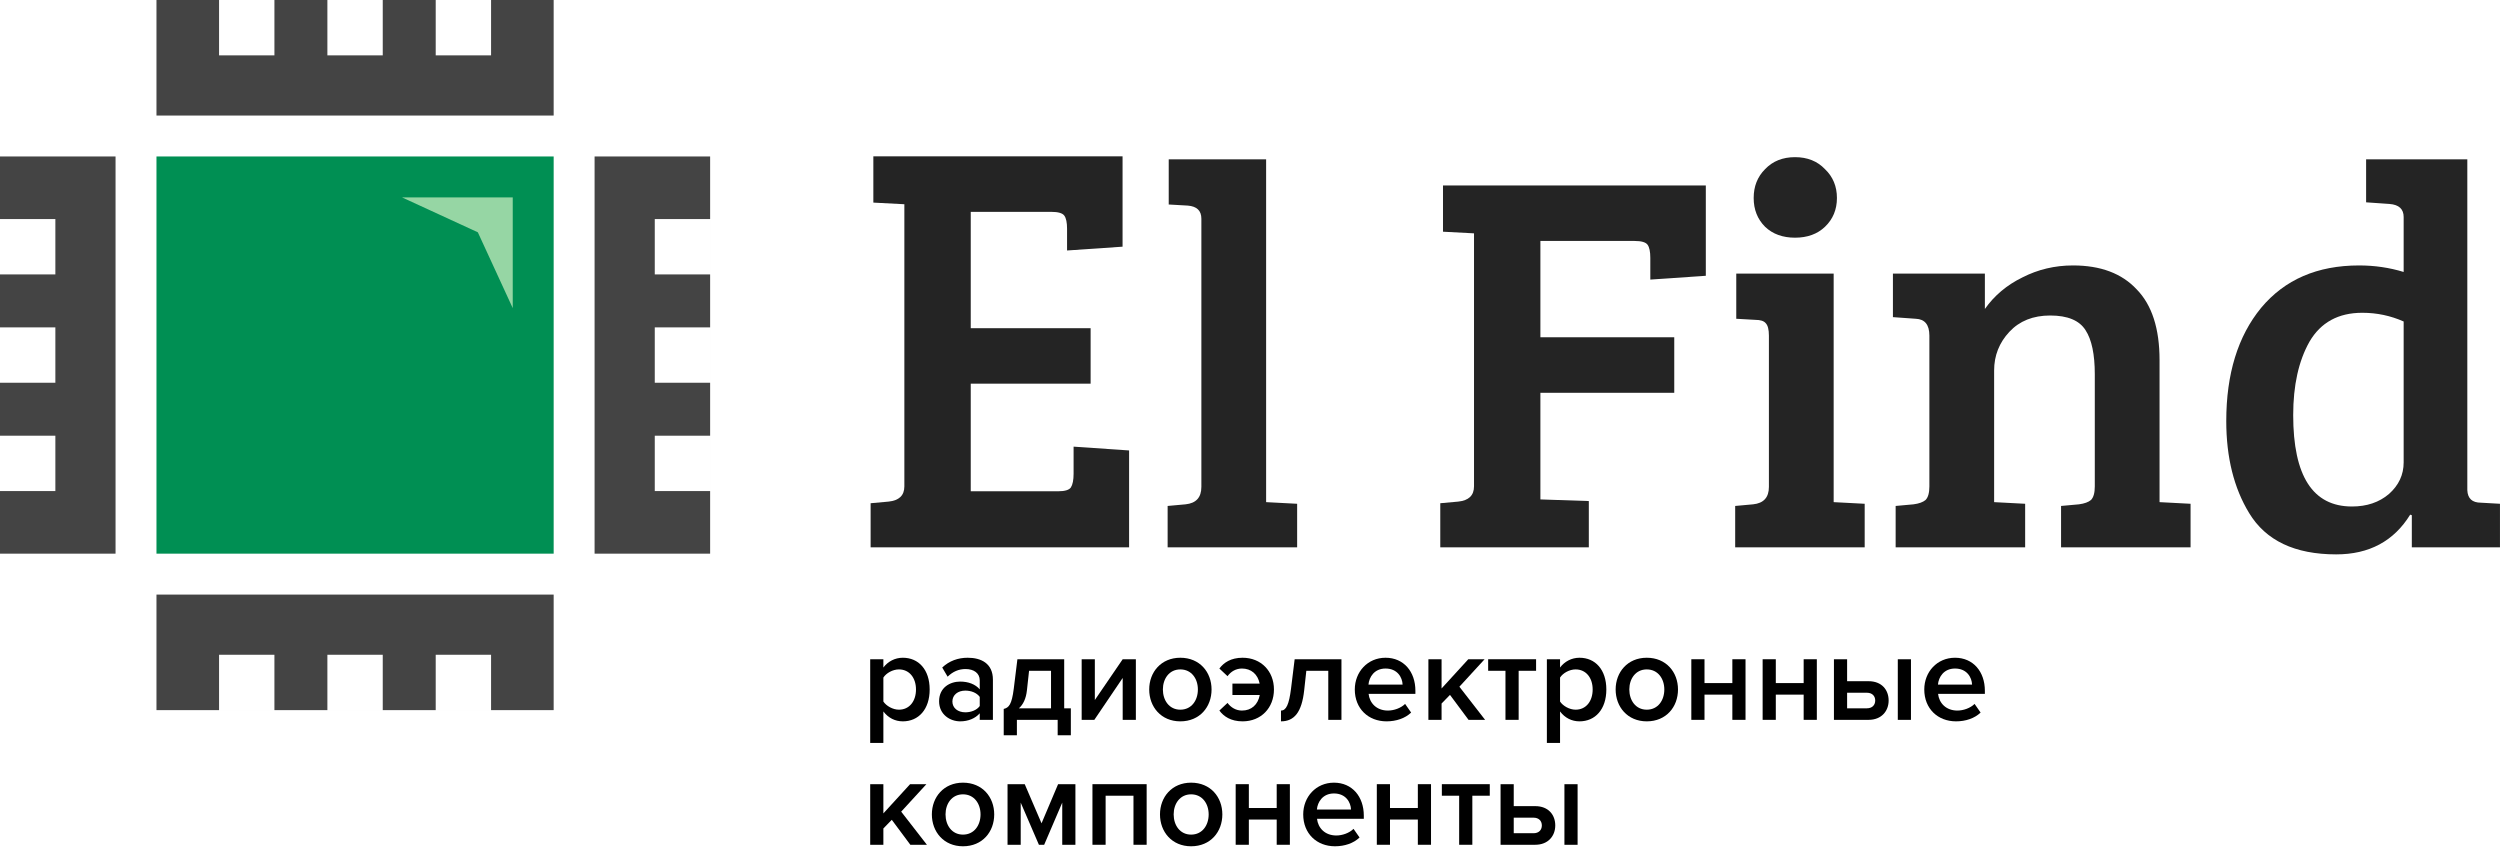
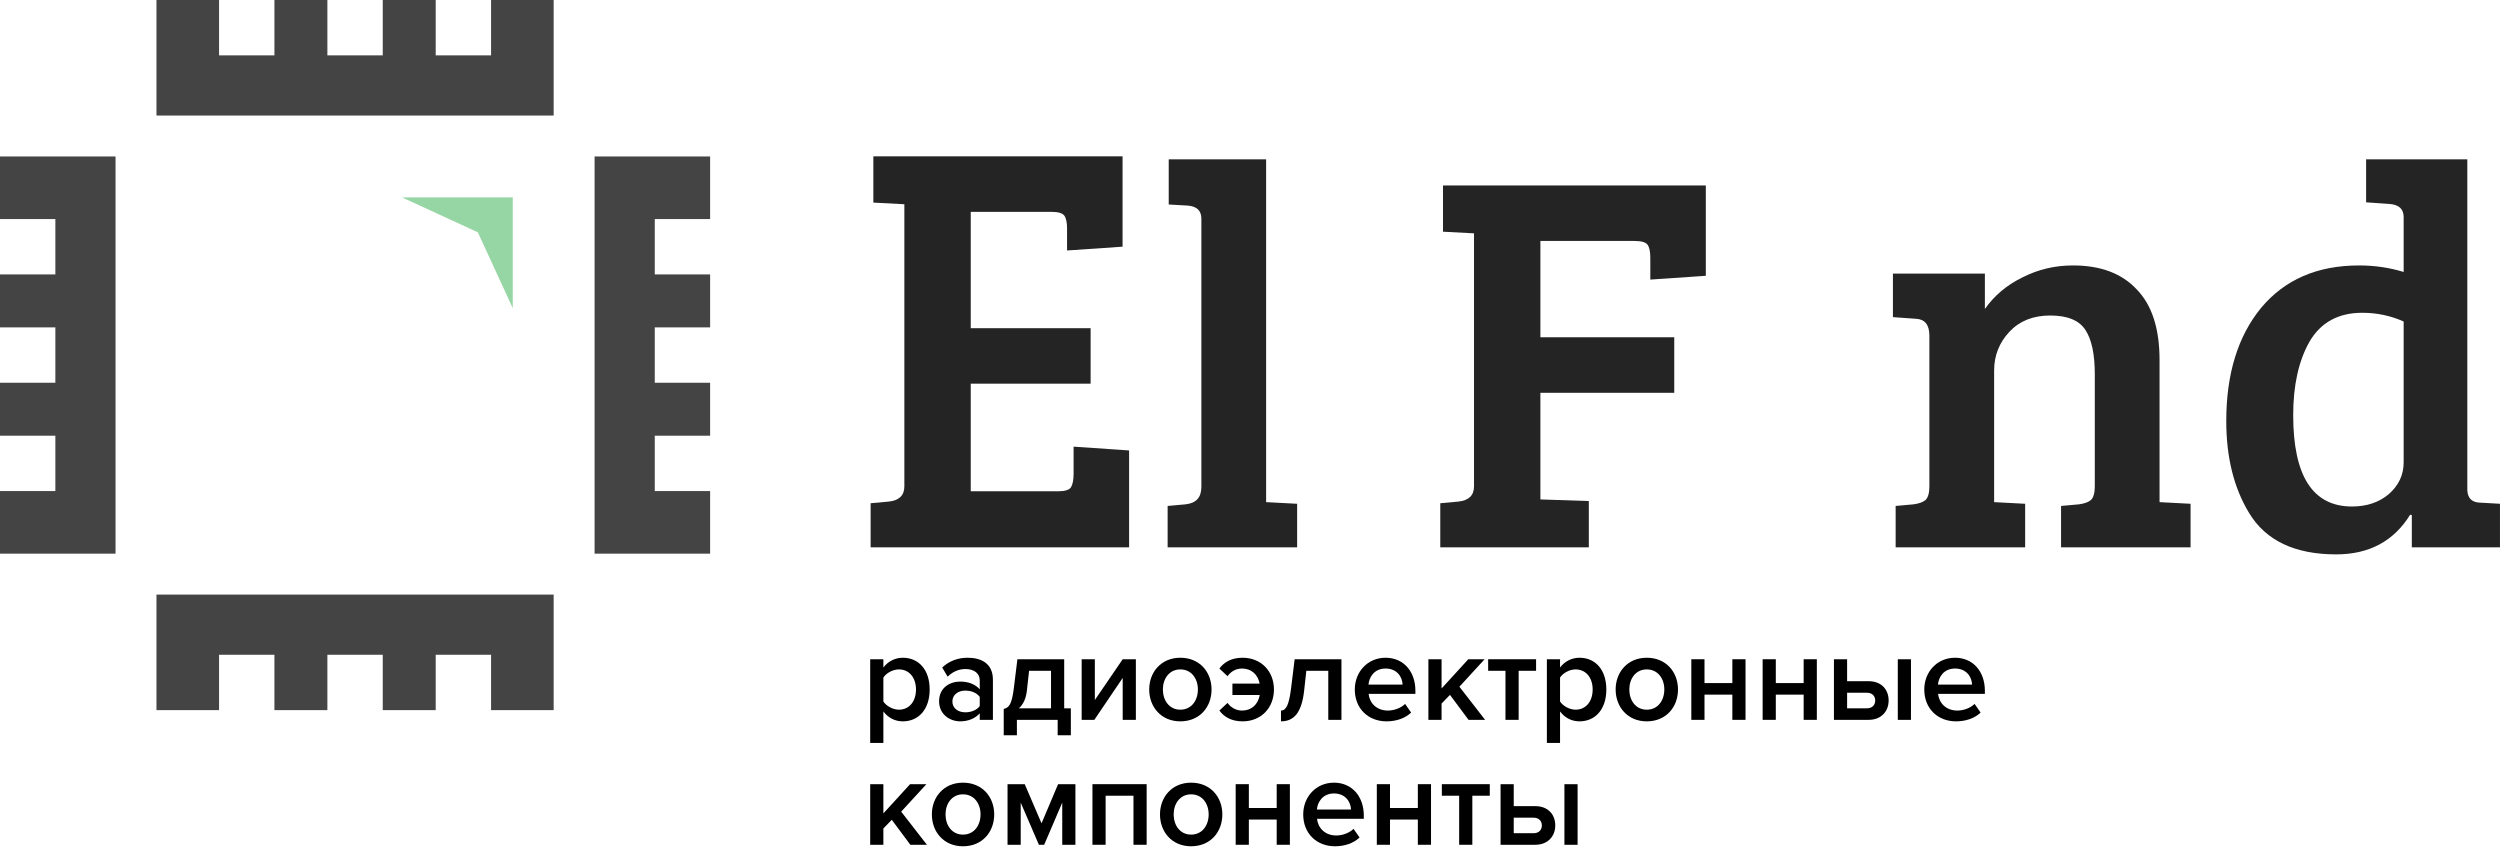
<svg xmlns="http://www.w3.org/2000/svg" width="859" height="291" viewBox="0 0 859 291" fill="none">
  <g clip-path="url(#clip0_1131_196)">
    <path d="M310.208 247.856C315.597 247.856 319.433 243.761 319.433 236.906C319.433 230.052 315.597 226 310.208 226C307.492 226 305.078 227.293 303.526 229.362V226.517H299V255.27H303.526V244.45C305.208 246.692 307.579 247.856 310.208 247.856ZM308.872 243.847C306.759 243.847 304.518 242.554 303.526 241.045V232.811C304.518 231.259 306.759 230.009 308.872 230.009C312.45 230.009 314.734 232.897 314.734 236.906C314.734 240.959 312.45 243.847 308.872 243.847Z" fill="black" />
    <path d="M341.165 247.339V233.544C341.165 227.94 337.113 226 332.5 226C329.181 226 326.163 227.078 323.749 229.362L325.603 232.509C327.414 230.742 329.44 229.88 331.768 229.88C334.656 229.88 336.639 231.345 336.639 233.759V236.863C335.13 235.096 332.716 234.191 329.914 234.191C326.508 234.191 322.672 236.174 322.672 240.959C322.672 245.571 326.508 247.856 329.914 247.856C332.673 247.856 335.087 246.864 336.639 245.097V247.339H341.165ZM331.681 244.752C329.138 244.752 327.241 243.286 327.241 241.045C327.241 238.76 329.138 237.294 331.681 237.294C333.664 237.294 335.604 238.027 336.639 239.45V242.597C335.604 244.019 333.664 244.752 331.681 244.752Z" fill="black" />
    <path d="M344.879 252.641H349.405V247.339H363.416V252.641H367.942V243.373H365.657V226.517H349.578L348.328 236.648C347.638 242.122 346.647 243.157 344.879 243.588V252.641ZM353.587 230.483H361.131V243.373H350.095C351.561 242.079 352.552 240.053 352.854 237.165L353.587 230.483Z" fill="black" />
    <path d="M376.014 247.339L385.756 232.94V247.339H390.282V226.517H385.756L376.186 240.527V226.517H371.66V247.339H376.014Z" fill="black" />
    <path d="M405.558 247.856C412.24 247.856 416.292 242.898 416.292 236.906C416.292 230.957 412.24 226 405.558 226C398.963 226 394.867 230.957 394.867 236.906C394.867 242.898 398.963 247.856 405.558 247.856ZM405.558 243.847C401.722 243.847 399.566 240.614 399.566 236.906C399.566 233.242 401.722 230.009 405.558 230.009C409.438 230.009 411.593 233.242 411.593 236.906C411.593 240.614 409.438 243.847 405.558 243.847Z" fill="black" />
    <path d="M426.952 247.856C433.289 247.856 437.729 243.243 437.729 236.906C437.729 230.613 433.289 226 426.952 226C422.9 226 420.443 227.724 418.977 229.707L421.779 232.337C422.943 230.699 424.711 229.707 426.737 229.707C429.884 229.707 432.168 231.647 432.815 234.88H423.46V238.803H432.858C432.211 242.166 429.97 244.149 426.737 244.149C424.711 244.149 422.943 243.114 421.779 241.519L418.977 244.149C420.443 246.131 422.9 247.856 426.952 247.856Z" fill="black" />
    <path d="M440.145 247.856C444.715 247.856 447.301 244.709 448.12 237.165L448.853 230.483H456.396V247.339H460.922V226.517H444.844L443.594 236.648C442.904 242.122 441.913 244.149 440.145 244.149V247.856Z" fill="black" />
    <path d="M476.415 247.856C479.734 247.856 482.795 246.821 484.864 244.838L482.795 241.864C481.329 243.329 478.915 244.149 476.889 244.149C472.966 244.149 470.595 241.562 470.25 238.415H486.33V237.337C486.33 230.785 482.321 226 476.07 226C469.905 226 465.508 230.871 465.508 236.906C465.508 243.502 470.164 247.856 476.415 247.856ZM481.933 235.225H470.207C470.423 232.682 472.19 229.707 476.07 229.707C480.165 229.707 481.846 232.768 481.933 235.225Z" fill="black" />
    <path d="M510.282 247.339L501.445 235.958L510.11 226.517H504.506L495.324 236.561V226.517H490.797V247.339H495.324V241.734L498.212 238.76L504.592 247.339H510.282Z" fill="black" />
    <path d="M521.807 247.339V230.483H527.799V226.517H511.332V230.483H517.281V247.339H521.807Z" fill="black" />
    <path d="M542.714 247.856C548.103 247.856 551.939 243.761 551.939 236.906C551.939 230.052 548.103 226 542.714 226C539.998 226 537.584 227.293 536.032 229.362V226.517H531.506V255.27H536.032V244.45C537.713 246.692 540.084 247.856 542.714 247.856ZM541.378 243.847C539.265 243.847 537.024 242.554 536.032 241.045V232.811C537.024 231.259 539.265 230.009 541.378 230.009C544.956 230.009 547.24 232.897 547.24 236.906C547.24 240.959 544.956 243.847 541.378 243.847Z" fill="black" />
    <path d="M565.825 247.856C572.507 247.856 576.559 242.898 576.559 236.906C576.559 230.957 572.507 226 565.825 226C559.23 226 555.135 230.957 555.135 236.906C555.135 242.898 559.23 247.856 565.825 247.856ZM565.825 243.847C561.989 243.847 559.833 240.614 559.833 236.906C559.833 233.242 561.989 230.009 565.825 230.009C569.705 230.009 571.86 233.242 571.86 236.906C571.86 240.614 569.705 243.847 565.825 243.847Z" fill="black" />
    <path d="M585.666 247.339V238.674H595.236V247.339H599.762V226.517H595.236V234.708H585.666V226.517H581.139V247.339H585.666Z" fill="black" />
    <path d="M610.167 247.339V238.674H619.737V247.339H624.264V226.517H619.737V234.708H610.167V226.517H605.641V247.339H610.167Z" fill="black" />
    <path d="M630.141 226.517V247.339H642.039C646.522 247.339 648.936 244.278 648.936 240.7C648.936 237.122 646.651 234.061 642.039 234.061H634.667V226.517H630.141ZM641.478 238.027C643.289 238.027 644.324 239.148 644.324 240.7C644.324 242.252 643.289 243.373 641.478 243.373H634.667V238.027H641.478ZM656.609 247.339V226.517H652.083V247.339H656.609Z" fill="black" />
    <path d="M672.086 247.856C675.405 247.856 678.466 246.821 680.535 244.838L678.466 241.864C677 243.329 674.586 244.149 672.56 244.149C668.637 244.149 666.267 241.562 665.922 238.415H682.001V237.337C682.001 230.785 677.992 226 671.741 226C665.577 226 661.18 230.871 661.18 236.906C661.18 243.502 665.835 247.856 672.086 247.856ZM677.604 235.225H665.879C666.094 232.682 667.862 229.707 671.741 229.707C675.837 229.707 677.518 232.768 677.604 235.225Z" fill="black" />
    <path d="M318.485 290.264L309.648 278.883L318.312 269.443H312.708L303.526 279.487V269.443H299V290.264H303.526V284.66L306.415 281.685L312.795 290.264H318.485Z" fill="black" />
    <path d="M330.878 290.781C337.56 290.781 341.612 285.824 341.612 279.832C341.612 273.883 337.56 268.925 330.878 268.925C324.282 268.925 320.188 273.883 320.188 279.832C320.188 285.824 324.282 290.781 330.878 290.781ZM330.878 286.772C327.041 286.772 324.886 283.539 324.886 279.832C324.886 276.168 327.041 272.934 330.878 272.934C334.758 272.934 336.913 276.168 336.913 279.832C336.913 283.539 334.758 286.772 330.878 286.772Z" fill="black" />
-     <path d="M369.512 290.264V269.443H363.563L357.873 282.892L352.096 269.443H346.191V290.264H350.717V275.78L356.968 290.264H358.778L364.986 275.78V290.264H369.512Z" fill="black" />
+     <path d="M369.512 290.264V269.443H363.563L357.873 282.892L352.096 269.443H346.191V290.264H350.717V275.78L356.968 290.264H358.778L364.986 275.78V290.264H369.512" fill="black" />
    <path d="M393.988 290.264V269.443H375.365V290.264H379.892V273.409H389.462V290.264H393.988Z" fill="black" />
    <path d="M409.263 290.781C415.945 290.781 419.997 285.824 419.997 279.832C419.997 273.883 415.945 268.925 409.263 268.925C402.667 268.925 398.572 273.883 398.572 279.832C398.572 285.824 402.667 290.781 409.263 290.781ZM409.263 286.772C405.426 286.772 403.271 283.539 403.271 279.832C403.271 276.168 405.426 272.934 409.263 272.934C413.143 272.934 415.298 276.168 415.298 279.832C415.298 283.539 413.143 286.772 409.263 286.772Z" fill="black" />
    <path d="M429.104 290.264V281.599H438.674V290.264H443.2V269.443H438.674V277.633H429.104V269.443H424.578V290.264H429.104Z" fill="black" />
    <path d="M458.692 290.781C462.011 290.781 465.072 289.747 467.141 287.764L465.072 284.789C463.606 286.255 461.192 287.074 459.166 287.074C455.243 287.074 452.872 284.487 452.527 281.341H468.606V280.263C468.606 273.71 464.597 268.925 458.347 268.925C452.182 268.925 447.785 273.797 447.785 279.832C447.785 286.427 452.441 290.781 458.692 290.781ZM464.209 278.151H452.484C452.7 275.607 454.467 272.633 458.347 272.633C462.442 272.633 464.123 275.693 464.209 278.151Z" fill="black" />
    <path d="M477.601 290.264V281.599H487.171V290.264H491.697V269.443H487.171V277.633H477.601V269.443H473.074V290.264H477.601Z" fill="black" />
    <path d="M505.895 290.264V273.409H511.887V269.443H495.42V273.409H501.369V290.264H505.895Z" fill="black" />
    <path d="M515.594 269.443V290.264H527.492C531.975 290.264 534.389 287.203 534.389 283.625C534.389 280.047 532.104 276.987 527.492 276.987H520.12V269.443H515.594ZM526.931 280.953C528.742 280.953 529.777 282.073 529.777 283.625C529.777 285.177 528.742 286.298 526.931 286.298H520.12V280.953H526.931ZM542.062 290.264V269.443H537.536V290.264H542.062Z" fill="black" />
    <path d="M387.955 188.055H299.146V172.91L305.316 172.35C308.931 171.976 310.738 170.231 310.738 167.114V70.175L300.081 69.614V53.722H385.712V84.759L366.641 86.067V78.589C366.641 76.47 366.33 74.974 365.706 74.101C365.083 73.229 363.587 72.793 361.219 72.793H333.548V112.764H374.737V131.834H333.548V168.797H363.65C365.893 168.797 367.327 168.361 367.95 167.488C368.573 166.491 368.885 164.933 368.885 162.814V153.466L387.955 154.775V188.055Z" fill="#242424" />
    <path d="M435.04 54.748V172.536L445.697 173.097V188.055H401.199V173.845L407.369 173.284C410.983 172.91 412.791 170.916 412.791 167.301V75.127C412.791 72.385 411.233 70.889 408.117 70.64L401.573 70.266V54.748H435.04Z" fill="#242424" />
    <path d="M494.879 188.055V172.91L501.049 172.35C504.663 171.976 506.471 170.231 506.471 167.114V80.175L495.814 79.614V63.722H586.118V94.759L567.048 96.067V88.589C567.048 86.47 566.736 84.974 566.113 84.101C565.49 83.229 563.994 82.793 561.626 82.793H529.28V115.886H575.274V134.956H529.28V171.602L545.92 172.163V188.055H494.879Z" fill="#242424" />
-     <path d="M630.047 94.011V172.536L640.705 173.097V188.055H596.207V173.845L602.376 173.284C605.991 172.91 607.798 170.916 607.798 167.301V115.325C607.798 113.206 607.425 111.772 606.677 111.025C606.053 110.277 604.869 109.903 603.124 109.903L596.58 109.529V94.011H630.047ZM606.49 77.932C603.872 75.314 602.563 72.011 602.563 68.022C602.563 64.034 603.872 60.731 606.49 58.113C609.107 55.371 612.535 54 616.773 54C621.011 54 624.438 55.371 627.056 58.113C629.798 60.731 631.169 64.034 631.169 68.022C631.169 72.011 629.798 75.314 627.056 77.932C624.438 80.424 621.011 81.671 616.773 81.671C612.535 81.671 609.107 80.424 606.49 77.932Z" fill="#242424" />
    <path d="M650.408 108.968V94.011H682.005V106.163C685.246 101.552 689.546 97.937 694.906 95.319C700.265 92.577 706.061 91.206 712.294 91.206C721.767 91.206 729.058 93.948 734.169 99.433C739.404 104.792 742.021 112.894 742.021 123.738V172.536L752.678 173.097V188.055H708.18V173.845L714.35 173.284C716.22 173.035 717.591 172.537 718.463 171.789C719.336 170.916 719.772 169.358 719.772 167.114V128.599C719.772 121.744 718.713 116.696 716.594 113.455C714.475 110.09 710.424 108.407 704.441 108.407C698.583 108.407 693.909 110.277 690.418 114.016C686.928 117.755 685.183 122.18 685.183 127.291V172.536L695.841 173.097V188.055H651.343V173.845L657.512 173.284C659.382 173.035 660.753 172.537 661.626 171.789C662.498 170.916 662.934 169.358 662.934 167.114V115.325C662.934 111.586 661.376 109.654 658.26 109.529L650.408 108.968Z" fill="#242424" />
    <path d="M810.565 91.206C815.924 91.206 821.035 91.954 825.896 93.45V74.566C825.896 71.824 824.276 70.328 821.035 70.079L812.995 69.518V54.748H847.771V168.423C847.896 171.29 849.454 172.723 852.445 172.723L858.989 173.097V188.055H828.7V177.024L828.14 176.837C822.531 185.936 814.055 190.485 802.712 190.485C788.503 190.485 778.531 185.749 772.798 176.276C767.563 167.675 764.945 157.143 764.945 144.679C764.945 128.475 768.934 115.512 776.911 105.79C785.013 96.067 796.231 91.206 810.565 91.206ZM825.896 158.888V110.464C821.409 108.469 816.672 107.472 811.687 107.472C803.46 107.472 797.415 110.775 793.551 117.381C789.811 123.988 787.942 132.401 787.942 142.622C787.942 163.562 794.673 174.032 808.134 174.032C813.245 174.032 817.482 172.599 820.848 169.732C824.213 166.741 825.896 163.126 825.896 158.888Z" fill="#242424" />
-     <path d="M190.239 53.763H53.764V190.238H190.239V53.763Z" fill="#008F53" />
    <path fill-rule="evenodd" clip-rule="evenodd" d="M190.238 204.298H53.764V244H190.238V204.298ZM94.292 224.976H75.269V243.999H94.292V224.976ZM112.489 224.976H131.513V243.999H112.489V224.976ZM168.733 224.976H149.709V243.999H168.733V224.976Z" fill="#444444" />
    <path fill-rule="evenodd" clip-rule="evenodd" d="M53.764 39.702H190.238V0H168.733V19.024H149.71V0H53.764V39.702ZM131.513 19.024H112.489V0H131.513V19.024ZM75.269 19.024H94.293V0H75.269V19.024Z" fill="#444444" />
    <path fill-rule="evenodd" clip-rule="evenodd" d="M204.299 53.763V190.237H244.001V53.763H204.299ZM224.977 149.709V168.732H244V149.709H224.977ZM224.977 131.512V112.488H244V131.512H224.977ZM224.977 75.268V94.292H244V75.268H224.977Z" fill="#444444" />
    <path fill-rule="evenodd" clip-rule="evenodd" d="M39.702 190.237V53.763H0V190.237H39.702ZM19.024 94.291V75.268H0V94.291H19.024ZM19.024 112.488V131.512H0V112.488H19.024ZM19.024 168.732V149.708H0V168.732H19.024Z" fill="#444444" />
    <path d="M138.131 67.824H176.178V105.872L164.185 79.817L138.131 67.824Z" fill="#96D6A4" />
  </g>
  <defs>
    <clipPath id="clip0_1131_196">
      <rect width="859" height="291" fill="white" />
    </clipPath>
  </defs>
</svg>